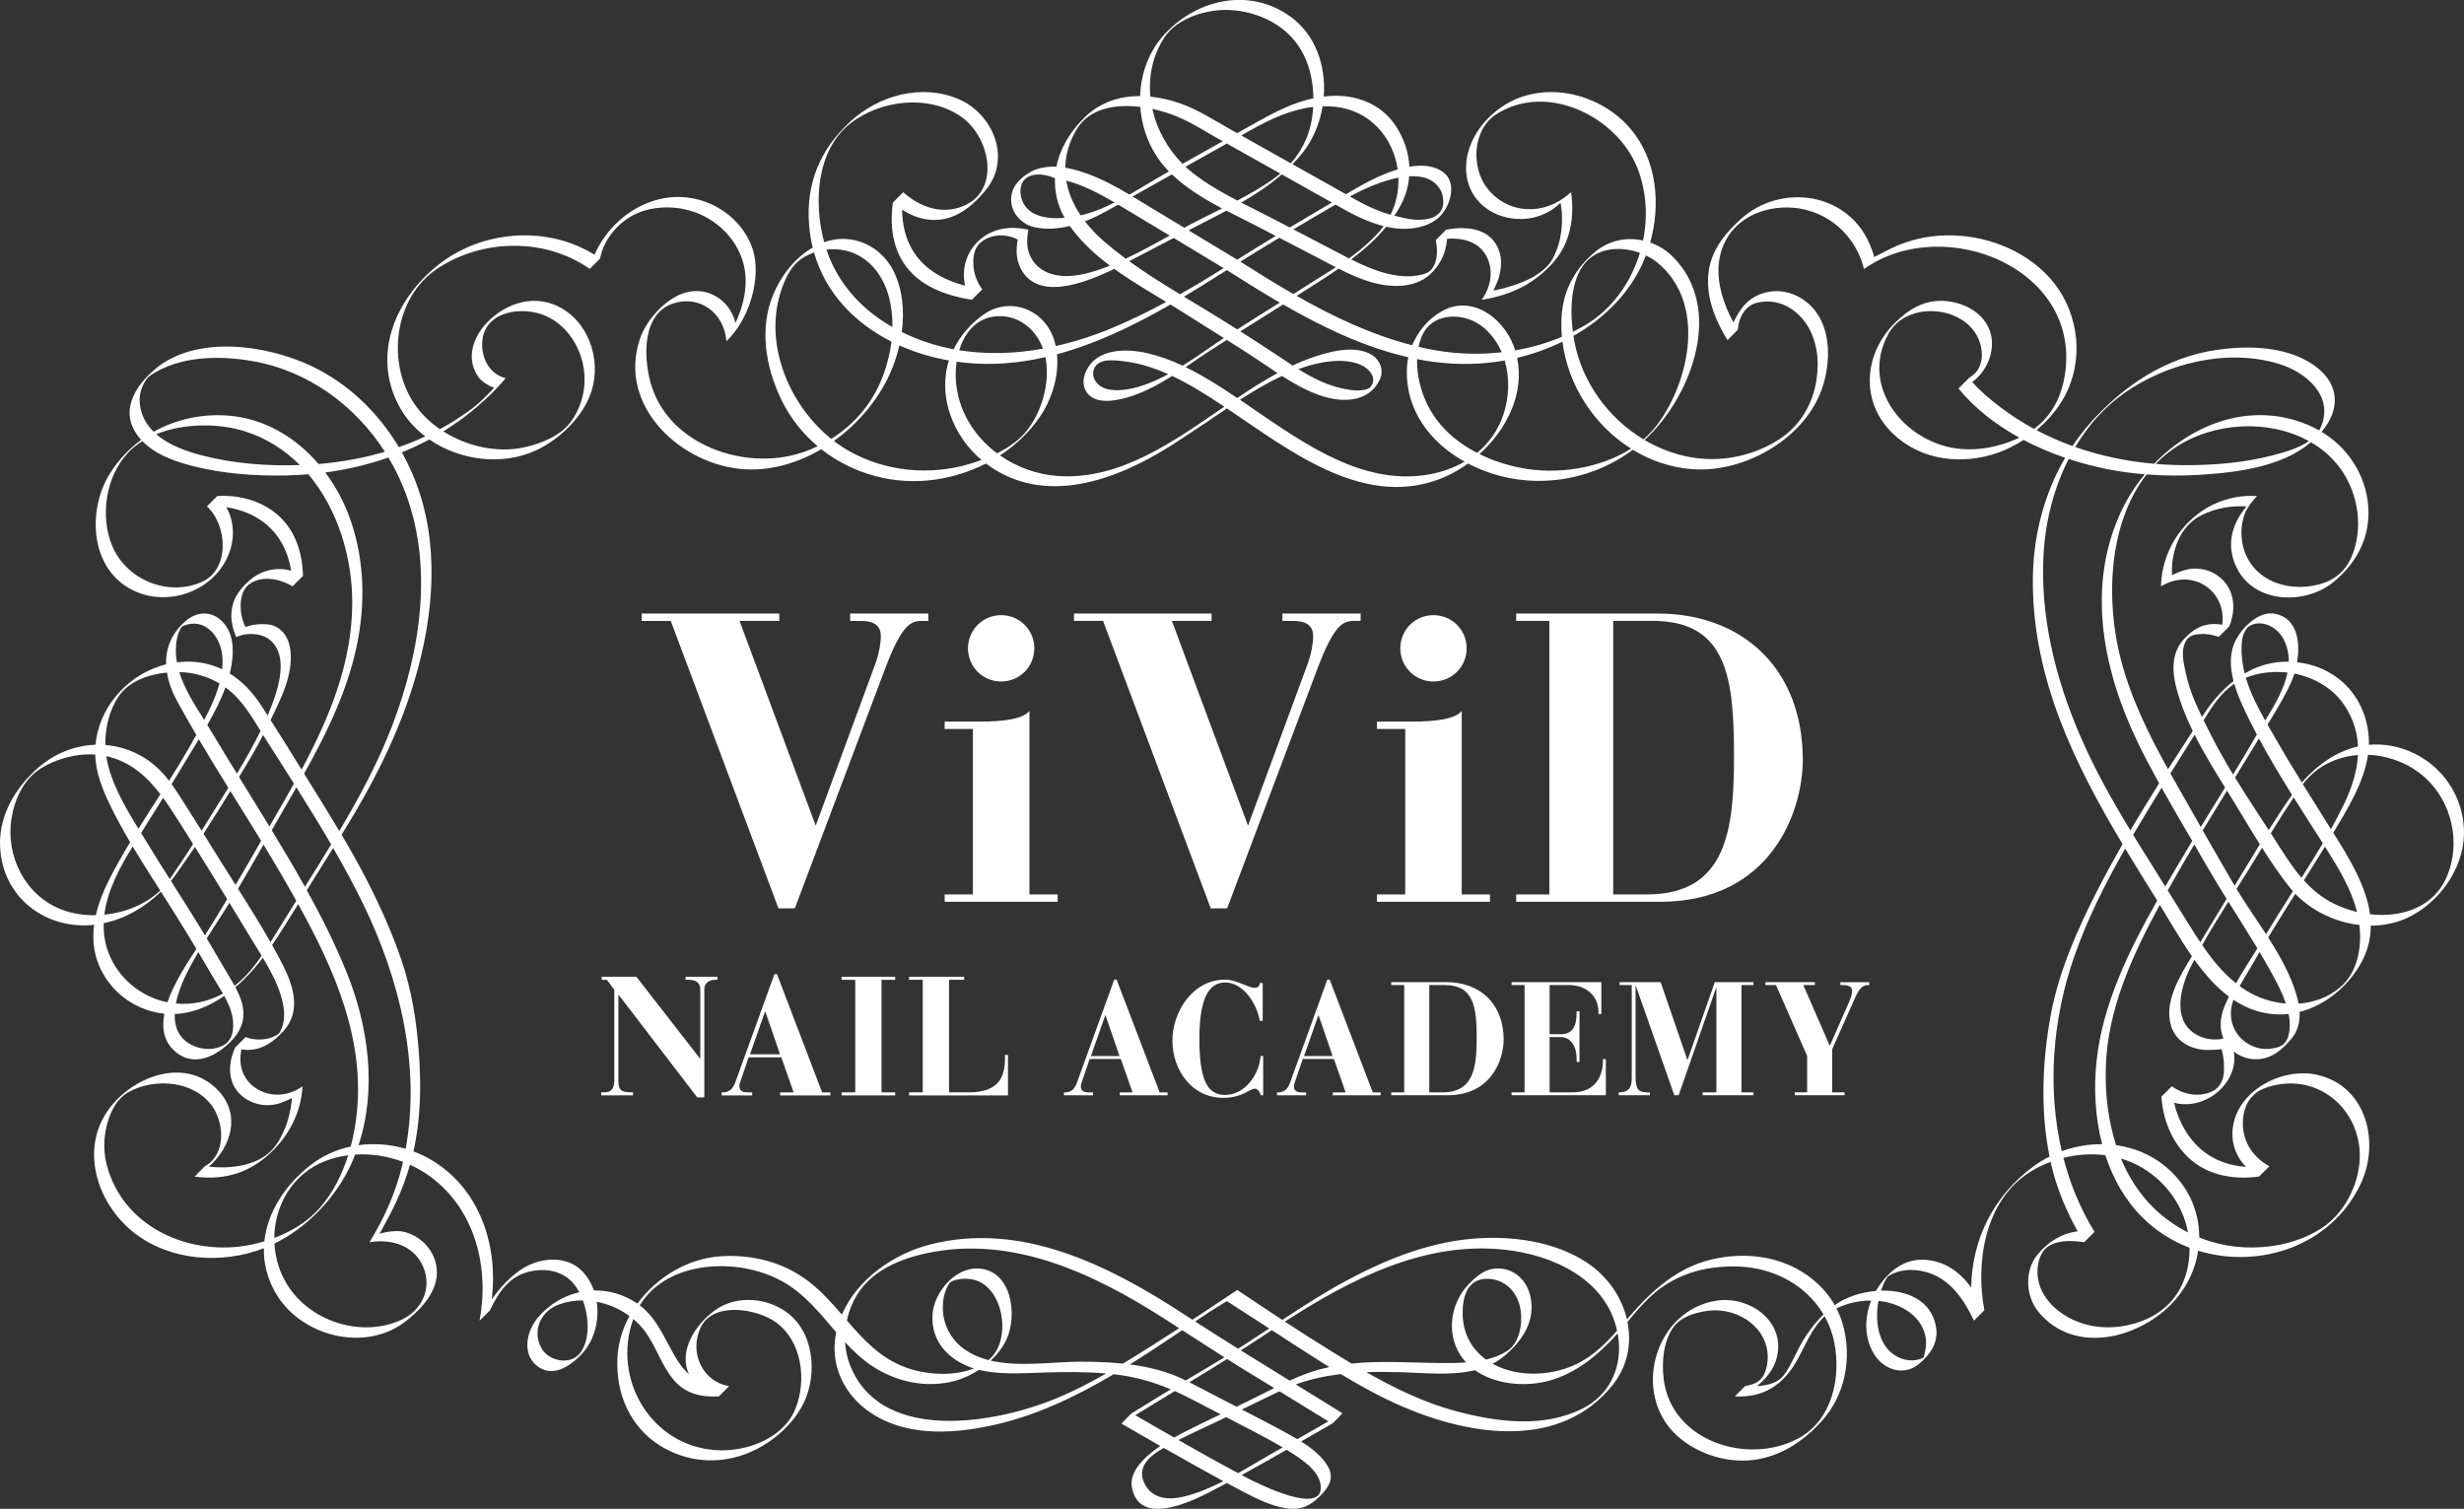
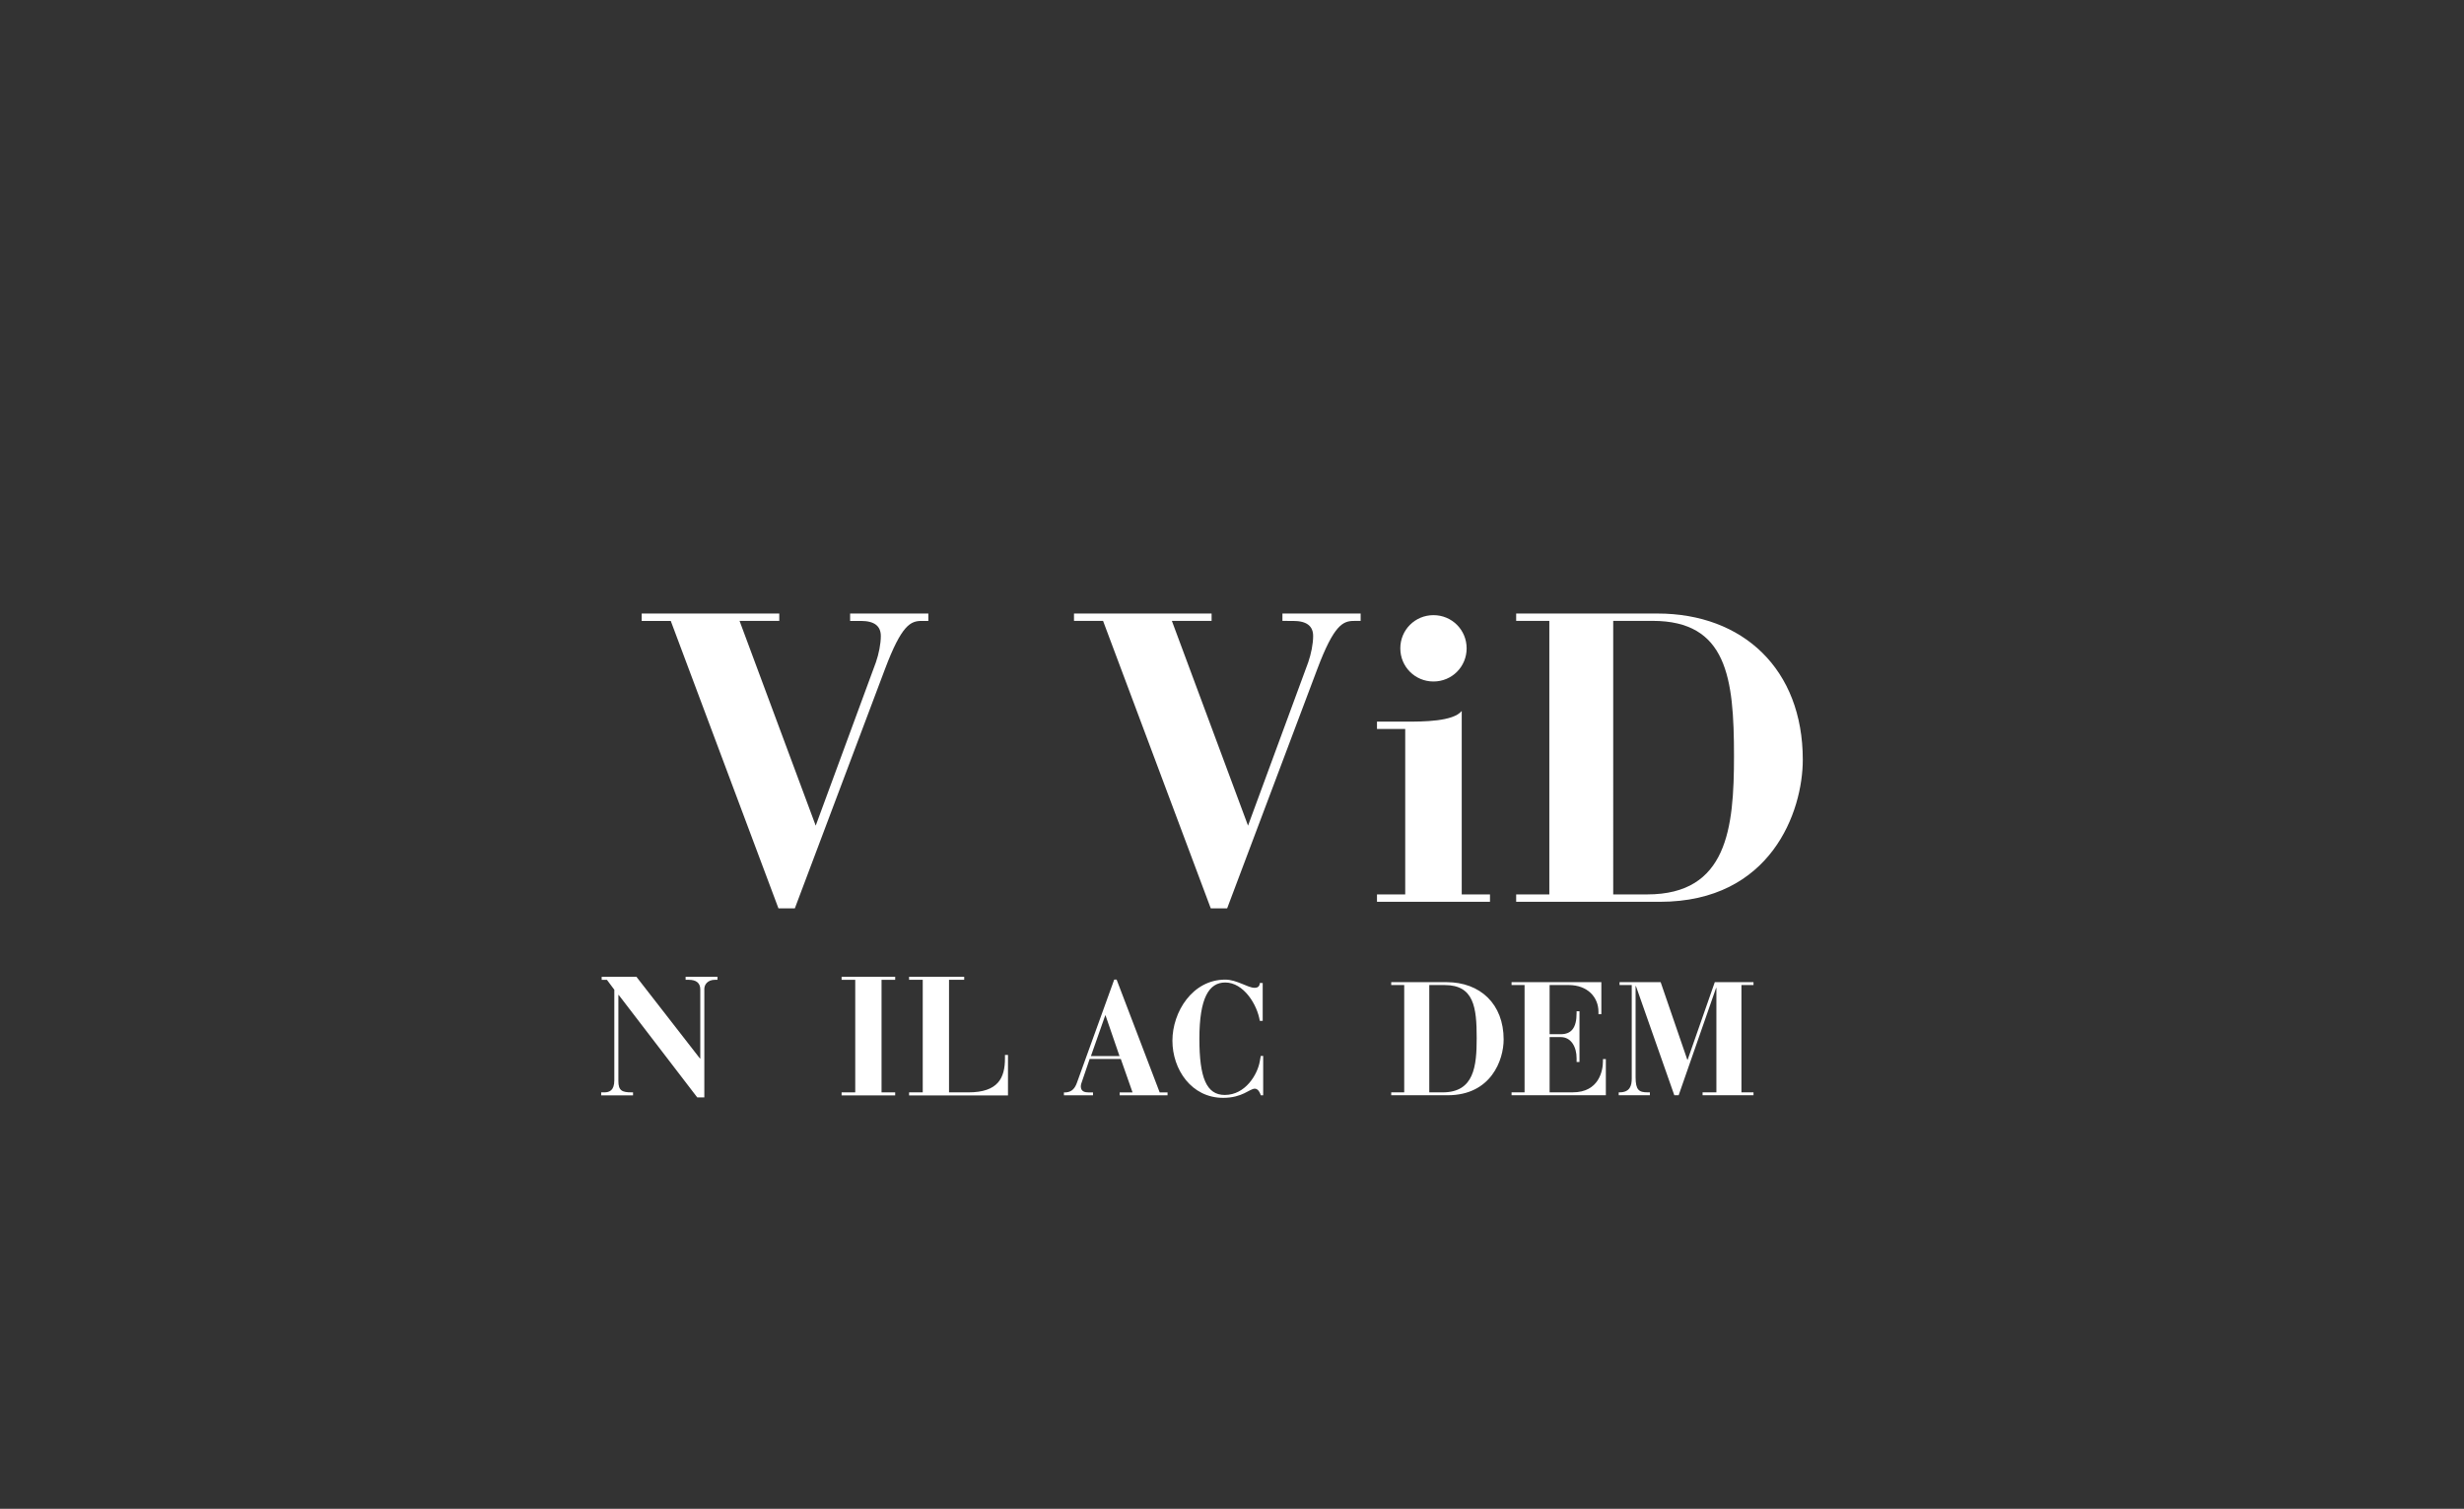
<svg xmlns="http://www.w3.org/2000/svg" version="1.1" id="contents" x="0px" y="0px" width="150px" height="91.85px" viewBox="0 0 150 91.85" style="enable-background:new 0 0 150 91.85;" xml:space="preserve">
  <rect x="0" y="0" width="150" height="91.85" fill="#333333" stroke="none" />
  <style type="text/css">
	.st0{fill:#FFFFFF;}
</style>
  <g>
    <g>
      <path class="st0" d="M39.065,37.348h8.375v0.449h-2.418l4.636,12.464l3.665-9.946c0.174-0.499,0.299-1.122,0.299-1.595    c0-0.598-0.374-0.922-1.221-0.922h-0.648v-0.449h4.761v0.449h-0.399c-0.674,0-1.222,0.224-2.244,2.941l-5.484,14.557H47.39    l-6.556-17.498h-1.77V37.348z" />
-       <path class="st0" d="M57.508,54.448h1.719V44.377h-1.719v-0.448h1.769c1.023,0,2.867,0,3.391-0.649v11.168h1.719v0.448h-6.879    V54.448z M60.947,37.447c1.121,0,2.019,0.898,2.019,2.02c0,1.121-0.898,2.019-2.019,2.019c-1.122,0-2.019-0.898-2.019-2.019    C58.928,38.345,59.825,37.447,60.947,37.447" />
      <path class="st0" d="M65.383,37.348h8.375v0.449H71.34l4.636,12.464l3.665-9.946c0.174-0.499,0.299-1.122,0.299-1.595    c0-0.598-0.374-0.922-1.221-0.922H78.07v-0.449h4.761v0.449h-0.399c-0.673,0-1.222,0.224-2.244,2.941l-5.484,14.557h-0.997    l-6.556-17.498h-1.77V37.348z" />
      <path class="st0" d="M83.826,54.448h1.719V44.377h-1.719v-0.448h1.77c1.022,0,2.866,0,3.389-0.649v11.168h1.72v0.448h-6.879    V54.448z M87.265,37.447c1.122,0,2.019,0.898,2.019,2.02c0,1.121-0.897,2.019-2.019,2.019c-1.122,0-2.019-0.898-2.019-2.019    C85.246,38.345,86.143,37.447,87.265,37.447" />
      <path class="st0" d="M92.299,54.447h2.019V37.796h-2.019v-0.448h8.6c5.21,0,8.849,3.39,8.849,8.899c0,3.14-1.92,8.65-8.7,8.65    h-8.749V54.447z M98.206,54.447h2.069c4.886,0,5.285-4.038,5.285-8.425c0-4.761-0.424-8.227-4.96-8.227h-2.393V54.447z" />
-       <path class="st0" d="M64.769,66.498h0.127c0.371-0.03,0.547-0.264,0.664-0.587l2.269-6.277h0.147l2.621,6.865h0.479v0.176h-2.914    v-0.176h0.783l-0.714-2.034h-1.897l-0.469,1.379c-0.029,0.078-0.069,0.186-0.069,0.293c0,0.323,0.274,0.362,0.469,0.362h0.273    v0.176h-1.77V66.498z M68.152,64.287l-0.85-2.474h-0.02l-0.87,2.474H68.152z" />
+       <path class="st0" d="M64.769,66.498h0.127c0.371-0.03,0.547-0.264,0.664-0.587l2.269-6.277h0.147l2.621,6.865h0.479v0.176h-2.914    v-0.176h0.783l-0.714-2.034h-1.897l-0.469,1.379c-0.029,0.078-0.069,0.186-0.069,0.293c0,0.323,0.274,0.362,0.469,0.362h0.273    v0.176h-1.77V66.498z M68.152,64.287l-0.85-2.474h-0.02l-0.87,2.474H68.152" />
      <path class="st0" d="M76.868,62.146h-0.176c-0.157-0.998-0.988-2.337-2.103-2.337c-0.988,0-1.574,0.929-1.574,3.423    c0,2.376,0.43,3.423,1.545,3.423c1.261,0,1.995-1.252,2.132-2.044l0.059-0.332h0.147v2.395h-0.147    c-0.039-0.147-0.157-0.401-0.362-0.401c-0.313,0-0.752,0.558-1.926,0.558c-1.936,0-3.09-1.731-3.09-3.481    c0-1.741,1.213-3.716,3.217-3.716c0.705,0,1.369,0.498,1.78,0.498c0.206,0,0.313-0.088,0.323-0.293h0.176V62.146z" />
-       <path class="st0" d="M77.742,66.498h0.126c0.372-0.03,0.548-0.264,0.665-0.587l2.269-6.277h0.147l2.621,6.865h0.479v0.176h-2.914    v-0.176h0.783l-0.714-2.034h-1.897l-0.469,1.379c-0.03,0.078-0.069,0.186-0.069,0.293c0,0.323,0.274,0.362,0.469,0.362h0.273    v0.176h-1.77V66.498z M81.125,64.287l-0.85-2.474h-0.02l-0.87,2.474H81.125z" />
      <path class="st0" d="M84.693,66.497h0.791v-6.532h-0.791v-0.176h3.373c2.043,0,3.471,1.33,3.471,3.491    c0,1.231-0.753,3.393-3.412,3.393h-3.432V66.497z M87.01,66.497h0.812c1.917,0,2.074-1.585,2.074-3.305    c0-1.868-0.166-3.227-1.946-3.227H87.01V66.497z" />
      <path class="st0" d="M92.019,66.497h0.792v-6.532h-0.792v-0.176h5.466v1.946h-0.176v-0.138c0-0.889-0.655-1.633-1.819-1.633    h-1.155v2.993h0.675c0.635,0,0.968-0.362,0.968-1.291v-0.108h0.176v3.09h-0.176v-0.226c0-0.694-0.333-1.29-0.968-1.29h-0.675    v3.363h1.409c1.603,0,1.838-1.33,1.838-1.887v-0.137h0.177v2.2h-5.74V66.497z" />
      <path class="st0" d="M98.542,66.497h0.04c0.655,0,0.753-0.421,0.753-0.841v-5.691h-0.743v-0.176h2.503l1.623,4.722h0.02    l1.652-4.722h2.357v0.176h-0.734v6.532h0.734v0.176h-3.1v-0.176h0.841v-6.356h-0.019l-2.278,6.531h-0.265l-2.337-6.649h-0.02    v5.544c0,0.792,0.206,0.929,0.733,0.929h0.137v0.176h-1.897V66.497z" />
-       <path class="st0" d="M109.26,66.497h0.752v-2.22l-1.897-4.312h-0.644v-0.176h3.012v0.176h-0.705l1.614,3.697l1.163-2.64    c0.118-0.283,0.196-0.508,0.196-0.675c0-0.254-0.147-0.381-0.587-0.381h-0.127v-0.176h1.76v0.176h-0.068    c-0.332,0-0.557,0.185-0.861,0.919l-1.329,2.982v2.63h0.752v0.176h-3.031V66.497z" />
      <path class="st0" d="M36.598,66.497h0.072h0.113c0.317,0,0.615-0.112,0.615-0.738V60.25l-0.451-0.604h-0.318V59.46h2.113    l3.868,4.975h0.021V60.23c0-0.39-0.246-0.584-0.698-0.584h-0.195V59.46h1.939v0.185h-0.143c-0.462,0-0.657,0.297-0.657,0.553    v6.606h-0.431l-4.781-6.237h-0.02v5.242c0,0.585,0.225,0.687,0.8,0.687h0.092v0.185h-1.939V66.497z" />
-       <path class="st0" d="M43.934,66.497h0.133c0.39-0.03,0.575-0.276,0.698-0.615l2.38-6.585h0.154l2.749,7.201h0.502v0.185h-3.057    v-0.185h0.82l-0.748-2.133h-1.991l-0.492,1.446c-0.031,0.082-0.072,0.195-0.072,0.307c0,0.339,0.287,0.38,0.492,0.38h0.288v0.185    h-1.857V66.497z M47.484,64.179l-0.892-2.596h-0.021l-0.912,2.596H47.484z" />
      <polygon class="st0" points="51.234,66.497 52.064,66.497 52.064,59.646 51.234,59.646 51.234,59.46 54.496,59.46 54.496,59.646     53.665,59.646 53.665,66.497 54.496,66.497 54.496,66.682 51.234,66.682   " />
      <path class="st0" d="M55.342,66.497h0.831v-6.852h-0.831V59.46h3.355v0.185h-0.924v6.852h1.18c1.816,0,2.226-0.882,2.226-2.072    V64.22h0.184v2.462h-6.021V66.497z" />
-       <path class="st0" d="M14.397,38.792c0.21-0.132,0.523-0.175,0.646-0.186c0.521-0.047,1.078,0.05,1.471,0.42    c1.028,0.969,0.443,2.838,0.015,3.953c-0.075,0.194-0.154,0.385-0.236,0.575c-0.133-0.206-0.264-0.413-0.397-0.618    c-0.519-0.799-1.155-1.47-1.91-1.939c0.04-0.163,0.077-0.327,0.104-0.491c0.159-0.944,0.136-2.006-0.602-2.716    c-0.653-0.629-1.529-0.554-2.182,0.01c-0.875,0.755-1.224,1.672-1.192,2.639c-2.131,0.534-3.891,2.318-4.257,4.546    c-0.02,0.118-0.033,0.235-0.044,0.351c-1.274,0.044-2.544,0.542-3.572,1.473c-1.592,1.441-2.581,3.384-2.132,5.576    c0.543,2.653,3.022,4.205,5.62,3.914c-0.083,0.637-0.063,1.281,0.111,1.918c0.364,1.335,1.336,2.463,2.583,3.048    c0.534,0.251,1.063,0.393,1.583,0.443c-0.156,0.804-0.062,1.561,0.495,2.144c1.192,1.248,2.721,0.456,3.667-0.578    c0.614-0.67,0.803-1.453,0.525-2.34c-0.091-0.288-0.219-0.564-0.362-0.835c0.182-0.155,0.358-0.318,0.529-0.487    c0.416-0.412,0.791-0.851,1.142-1.308c0.445,0.743,0.857,1.509,1.105,2.324c0.121,0.4,0.204,0.817,0.187,1.237    c-0.005,0.136-0.022,0.279-0.051,0.413c-0.042,0.196-0.111,0.383-0.207,0.561c-0.022,0.03-0.04,0.054-0.056,0.078    c-0.217,0.172-0.555,0.274-0.517,0.262c-0.193,0.059-0.4,0.091-0.601,0.099c-0.311,0.012-0.62-0.033-0.912-0.144l-0.632,0.632    h-0.001c0,0,0,0.001,0.001,0.001c-0.499,1.079-0.47,2.347,0.586,3.082c0.442,0.307,0.982,0.457,1.519,0.425    c0.312-0.018,0.616-0.095,0.9-0.227c0,0,0.334-0.133,0.452-0.205c-0.019,0.236-0.066,0.755-0.307,1.529    c-0.179,0.514-0.427,1.048-0.773,1.475c-0.915,1.132-2.607,1.315-3.979,1.176c1.342-1.19,1.976-3.155,0.569-4.638    c-2.056-2.166-5.437-0.791-6.831,1.389c-1.566,2.448-0.422,5.623,1.737,7.293c2.193,1.696,5.327,1.908,7.873,0.918    c-0.019,0.87,0.182,1.763,0.665,2.639c1.473,2.67,5.38,3.741,7.887,1.872c0.804-0.6,1.664-1.471,1.912-2.468    c0.347-1.394-0.635-2.773-2.011-3.055c-0.354-0.073-0.978-0.01-1.412,0.137c0,0,0.364-0.68,0.619-1.147    c0.136-0.256,0.265-0.515,0.388-0.778c0.343-0.736,0.626-1.499,0.847-2.279c0.463,0.209,0.902,0.464,1.302,0.765    c2.692,2.034,3.534,5.524,2.935,8.723l0.625-0.616c0.569-1.202,1.244-2.19,2.651-2.418c0.919-0.149,1.858,0.063,2.465,0.804    c0.119,0.144,0.227,0.315,0.325,0.502c-0.942,0.214-1.824,0.735-2.509,1.534c-0.671,0.783-1.004,2.161-0.092,2.922    c0.961,0.802,2.063,0.041,2.75-0.69c0.768-0.818,1.091-2.048,0.916-3.185c0.718,0.136,1.407,0.435,1.993,0.867    c-0.422,0.777-0.685,1.634-0.732,2.524c-0.115,2.165,0.751,4.239,2.635,5.39c1.439,0.878,3.106,1.1,4.72,0.633    c1.523-0.44,2.961-1.52,3.787-2.885c1.03-1.701,0.952-4.374-0.63-5.725c-1.248-1.067-3.243-1.261-4.589-0.277    c-1.179,0.861-2.227,2.466-1.568,3.879c-0.225-0.194-0.431-0.431-0.621-0.716c-0.796-1.196-1.198-2.585-2.375-3.473    c1.681-2.769,5.991-2.938,8.651-1.475c1.38,0.759,2.317,1.964,3.309,3.112c-0.042,0.213-0.074,0.43-0.091,0.651    c-0.12,1.622,0.669,3.136,1.966,4.093c2.162,1.598,5.016,1.474,7.516,0.947c2.669-0.563,5.141-1.74,7.501-3.135    c0.008,0.002,0.016,0.002,0.024,0.003c1.243,0.139,2.359,0.453,3.453,0.917c-0.359,0.214-0.717,0.431-1.072,0.65    c-0.438,0.27-0.877,0.541-1.315,0.813c-0.07,0.043-0.616,0.625-0.616,0.625c0.786,0.457,1.574,0.91,2.364,1.359    c-0.975,0.662-1.927,1.575-1.723,2.563c0.481,2.328,3.554,0.851,4.801,0.207c0.324-0.168,0.645-0.341,0.968-0.514    c0.327,0.176,0.654,0.351,0.983,0.521c0.85,0.439,1.751,0.902,2.713,1.025c0.864,0.112,1.424-0.188,2.008-0.781    c0.531-0.538,0.869-1.101,0.425-1.826c-0.368-0.6-0.967-1.069-1.604-1.468c0.16-0.091,0.319-0.183,0.479-0.274    c0.475-0.272,0.949-0.545,1.423-0.82c0.071-0.041,0.619-0.624,0.616-0.625c-0.946-0.589-1.895-1.173-2.842-1.757    c0.888-0.321,1.807-0.515,2.74-0.627c1.23,0.743,2.49,1.436,3.803,1.999c4.149,1.777,9.575,2.603,12.732-1.315    c0.936-1.162,1.18-2.55,0.915-3.861c0.73-0.869,1.452-1.736,2.453-2.34c0.835-0.504,1.755-0.822,2.72-0.952    c1.464-0.199,2.932-0.073,4.274,0.576c1.051,0.508,1.918,1.291,2.493,2.264c-0.641,0.616-1.153,1.356-1.558,2.15    c-0.278,0.545-0.66,1.396-1.022,1.72c-0.384,0.345-0.942,0.461-1.48,0.49c0.538-0.419,0.98-0.988,1.16-1.551    c0.736-2.295-1.551-3.988-3.653-3.644c-3.742,0.612-5.159,5.656-2.378,8.204c1.287,1.178,3.242,1.761,4.962,1.441    c1.559-0.29,2.824-1.175,3.87-2.333c1.422-1.575,1.852-3.868,1.264-5.896c-0.096-0.334-0.224-0.651-0.38-0.951    c0.653-0.314,1.386-0.479,2.115-0.477c-0.409,1.034-0.436,2.209,0.143,3.207c0.573,0.988,1.814,1.434,2.751,0.661    c0.697-0.575,1.208-1.295,1.054-2.245c-0.269-1.65-1.796-2.268-3.348-2.227c0.016-0.049,0.034-0.098,0.051-0.145    c0.089-0.236,0.202-0.516,0.367-0.719c0.019-0.012,0.044-0.027,0.074-0.046c0.155-0.098,0.324-0.172,0.499-0.227    c0.621-0.196,1.323-0.142,1.936,0.062c1.341,0.447,2.154,1.685,2.729,2.902l0.632-0.632c-0.543-2.903,0.019-6.583,2.659-8.339    c0.424-0.282,0.887-0.514,1.374-0.697c0.019,0.085,0.036,0.172,0.057,0.257c0.339,1.399,0.889,2.72,1.589,3.97    c-0.904,0.118-1.744,0.581-2.441,1.419c-0.779,0.936-0.778,2.514,0.104,3.547c2.153,2.524,5.924,1.585,7.979-0.469    c0.948-0.947,1.516-2.113,1.695-3.313c3.698,1.136,8.064-0.258,9.878-4.034c1.216-2.531,0.392-6-2.645-6.675    c-2.183-0.486-5.046,1.049-5.146,3.493c-0.034,0.821,0.283,1.561,0.827,2.117c-1.173-0.089-2.277-0.518-3.118-1.44    c-0.63-0.691-1.048-1.556-1.258-2.466c1.468,0.4,3.187-0.58,3.594-2.124c0.075-0.285,0.088-0.584,0.051-0.875    c-0.004-0.031-0.01-0.073-0.018-0.121c0.556,0.432,1.251,0.583,1.939,0.39c0.63-0.177,1.122-0.644,1.541-1.128    c0.426-0.494,0.558-1.072,0.527-1.671c1.622-0.415,3.047-1.639,3.813-3.109c0.371-0.713,0.524-1.431,0.522-2.145    c0.782-0.001,1.555-0.155,2.261-0.491c1.895-0.902,3.364-2.945,3.411-5.056c0.057-2.581-1.735-4.81-4.246-5.362    c-0.532-0.116-1.047-0.145-1.541-0.102c0.004-0.168,0.002-0.337-0.012-0.506c-0.195-2.48-1.963-4.246-4.361-4.517    c0.21-1.234,0.016-2.667-1.313-2.947c-1.023-0.217-2.093,0.87-2.481,1.733c-0.328,0.731-0.277,1.566-0.072,2.36    c-0.686,0.536-1.28,1.212-1.768,1.952c-0.051,0.077-0.102,0.154-0.153,0.232c-0.405-0.835-0.772-1.688-0.967-2.597    c-0.147-0.688-0.377-1.464,0.045-2.126c0.268-0.265,0.433-0.295,0.848-0.324c0.414-0.031,0.742,0.064,1.099,0.17l0.633-0.632    c0.465-1.11,0.313-2.404-0.742-3.121c-0.462-0.314-1.032-0.45-1.587-0.39c-0.565,0.077-1.156,0.393-1.156,0.393    s-0.014-0.406,0.017-0.769c0.16-1.222,0.659-2.323,1.79-2.89c0.843-0.422,1.796-0.588,2.733-0.531    c-0.91,1.073-1.29,2.412-0.56,3.815c1.091,2.097,4.12,2.185,5.825,0.81c1.448-1.167,2.297-2.783,2.14-4.675    c-0.156-1.876-1.245-3.536-2.838-4.491c0.553-0.651,0.904-1.43,0.777-2.269c-0.148-0.977-0.988-1.713-1.824-2.136    c-1.595-0.806-3.569-0.833-5.301-0.587c-3.112,0.443-5.726,2.178-7.772,4.501c-0.381,0.432-0.726,0.887-1.043,1.358    c-0.75-0.272-1.482-0.593-2.188-0.966c0.811-0.683,1.49-1.527,1.903-2.453c1.005-2.256,0.55-4.98-1.091-6.807    c-1.583-1.762-4.022-2.658-6.364-2.597c-1.185,0.03-2.363,0.31-3.419,0.852c-0.4,0.201-0.912,0.464-0.912,0.464    s-0.069-0.314-0.291-0.82c-0.235-0.538-0.564-1.034-0.98-1.449c-1.825-1.822-4.837-1.784-6.746-0.129    c-0.966,0.838-1.827,1.862-2.043,3.159c-0.252,1.521,0.345,3.023,1.126,4.299l0.632-0.632c0.073-0.853,0.494-1.458,1.12-1.63    c0.65-0.177,1.344-0.09,1.932,0.236c1.257,0.697,1.818,2.133,1.809,3.515c-0.012,1.926-0.85,3.66-2.521,4.664    c-1.56,0.937-3.443,1.293-5.236,0.97c-0.988-0.178-1.927-0.539-2.781-1.044c0.084-0.076,0.166-0.154,0.247-0.234    c2.681-2.647,4.555-7.806,1.494-10.901c-0.403-0.408-0.885-0.707-1.398-0.889c0.651-2.324,0.406-5.007-1.173-6.89    c-1.649-1.966-4.578-2.859-6.992-1.843c-1.709,0.721-3.184,2.536-3.035,4.45c0.207,2.663,3.435,3.646,5.4,2.161    c0.224-0.19,0.343-0.289,0.343-0.289c0.049,0.286,0.076,0.574,0.076,0.574c0.016,0.25,0.018,0.501,0.004,0.75    c-0.03,0.551-0.136,1.102-0.346,1.613c-0.256,0.627-0.464,0.937-1.125,1.399c-0.356,0.25-0.877,0.483-1.311,0.631    c-0.672,0.229-1.016,0.296-1.39,0.375c0.158-0.335,0.226-0.503,0.226-0.503c0.107-0.227,0.169-0.512,0.209-0.759    c0.074-0.455,0.032-0.937-0.164-1.359c-0.565-1.217-1.981-1.312-3.144-1.088l-0.632,0.632c0.089,0.435,0.111,0.885-0.013,1.317    c-0.091,0.28-0.236,0.485-0.355,0.572c-0.208,0.151-0.35,0.182-0.563,0.23c-1.404,0.317-2.968-0.31-4.216-0.942    c0.785-0.595,1.521-1.249,2.131-1.99c1.053,0.249,2.303,0.153,3.101-0.478c0.776-0.614,1.252-2.139,0.412-2.808    c-0.578-0.46-1.342-0.491-2.104-0.37c-0.041-0.838-0.312-1.669-0.789-2.42c-0.792-1.248-2.128-1.866-3.581-1.893    c-0.287-0.006-0.566,0.01-0.841,0.042c0.142-1.871-0.502-3.79-2.073-4.896c-2.469-1.74-5.602-1.035-7.573,1.054    c-0.989,1.049-1.49,2.421-1.534,3.815c-1.208-0.003-2.379,0.351-3.323,1.246c-0.915,0.867-1.548,1.929-1.773,3.051    c-0.361-0.024-1.046,0.044-1.478,0.271c-0.499,0.264-1.003,0.661-1.19,1.203c-0.362,1.052,0.401,2.014,1.346,2.214    c0.707,0.15,1.434,0.096,2.14-0.076c0.648,0.927,1.499,1.712,2.436,2.412c-0.116,0.047-0.234,0.093-0.351,0.138    c-1.187,0.448-2.882,0.866-3.976-0.037c-0.367-0.303-0.595-0.727-0.679-1.192c-0.051-0.344-0.04-0.543,0.039-1.094    c-0.196-0.049-0.543-0.098-0.772-0.105c-2.022-0.11-3.494,1.572-3.077,3.513c-1.244-0.332-2.413-0.938-3.131-2.057    c-0.497-0.775-0.691-1.671-0.7-2.574c0.963,0.631,2.101,0.856,3.227,0.355c0.748-0.332,1.408-0.971,1.913-1.608    c1.515-1.909,0.374-4.598-1.718-5.482c-2.261-0.955-4.865-0.212-6.606,1.403c-1.826,1.694-2.681,3.768-2.478,6.278    c0.038,0.475,0.113,0.931,0.22,1.367c-1.135,0.646-1.936,1.752-2.39,2.823c-0.877,2.066-0.481,4.427,0.462,6.4    c0.539,1.128,1.308,2.094,2.229,2.867c-0.339,0.16-0.69,0.302-1.054,0.417c-3.358,1.065-7.86-0.444-9.036-4.016    c-0.519-1.577-0.683-4.442,1.292-5.092c1.61-0.531,3.114,0.577,3.242,2.293c1.409-1.312,2.145-3.884,1.608-5.571    c-0.539-1.691-2.117-2.895-3.844-3.152c-2.455-0.365-4.837,1.245-5.794,3.464c-2.871-1.782-6.769-1.506-9.439,0.561    c-2.618,2.028-4.142,5.432-2.485,8.6c0.394,0.753,0.955,1.39,1.62,1.899c-0.525,0.244-1.061,0.463-1.607,0.654    c-1.266-2.128-3.107-3.9-5.371-4.962c-2.712-1.27-6.969-1.885-9.456,0.203C8.17,23.544,7.24,25.096,8.459,26.62    c0.043,0.054,0.089,0.107,0.136,0.158c-0.746,0.547-1.398,1.233-1.907,2.052c-1.366,2.198-1.228,5.691,1.276,7.037    c2.265,1.218,5.3,0.063,6.064-2.426c0.263-0.858,0.188-1.805-0.25-2.566c0.782,0.114,1.54,0.394,2.186,0.855    c1.03,0.736,1.566,1.824,1.762,3.014c-0.853-0.25-1.831-0.045-2.553,0.604c-0.686,0.615-1.101,1.236-1.091,2.208    C14.084,37.824,14.186,38.398,14.397,38.792 M135.43,61.234c-0.274,0.655-0.337,1.364-0.078,1.971    c-0.088,0.029-0.171,0.056-0.217,0.061c-0.39,0.042-0.807-0.008-1.17-0.16c-1.77-0.739-1.298-2.834-0.638-4.184    c0.083-0.169,0.17-0.335,0.257-0.502c0.617,0.859,1.305,1.652,2.106,2.249C135.597,60.856,135.51,61.044,135.43,61.234     M127.971,69.651c-0.833-0.007-1.67,0.14-2.458,0.427c-0.91-3.897-0.543-8.139,0.768-11.873c0.807-2.299,1.895-4.452,3.092-6.549    c0.639,1.064,1.297,2.117,1.951,3.166c-1.712,3.021-3.299,6.254-3.683,9.679C127.452,66.176,127.533,67.97,127.971,69.651     M130.314,51.559c-0.153-0.246-0.306-0.492-0.457-0.738c0.565-0.961,1.148-1.914,1.734-2.865c0.607,1.087,1.238,2.163,1.866,3.236    c-0.32,0.528-0.639,1.058-0.952,1.591c-0.228,0.391-0.459,0.786-0.69,1.183C131.315,53.164,130.814,52.361,130.314,51.559     M135.455,47.942c-0.492,0.8-0.988,1.598-1.479,2.399c-0.481-0.845-0.961-1.69-1.441-2.535c-0.137-0.24-0.272-0.48-0.407-0.721    c0.487-0.789,0.978-1.576,1.471-2.36C134.155,45.832,134.811,46.902,135.455,47.942 M136.718,41.255    c0.793-0.313,1.677-0.413,2.539-0.312c-0.21,1.019-0.813,2.024-1.359,2.921C137.43,43.03,136.983,42.158,136.718,41.255     M135.815,48.522c0.583,0.942,1.155,1.919,1.756,2.875c-0.517,0.839-1.023,1.684-1.534,2.522    c-0.006-0.008-0.011-0.017-0.016-0.026c-0.65-1.11-1.29-2.226-1.926-3.345c0.488-0.809,0.982-1.615,1.477-2.42    C135.653,48.26,135.735,48.391,135.815,48.522 M136.06,47.335c0.439-0.714,0.878-1.428,1.312-2.144    c0.047-0.078,0.096-0.157,0.144-0.235c0.626,1.167,1.31,2.306,2.016,3.432c-0.016,0.023-0.033,0.045-0.049,0.068    c-0.475,0.677-0.929,1.371-1.372,2.074C137.427,49.475,136.724,48.416,136.06,47.335 M129.691,50.549    c-1.13-1.856-2.191-3.751-3.054-5.749c-1.526-3.53-2.484-7.412-2.22-11.278c0.129-1.897,0.632-3.847,1.516-5.582    c0.799,0.263,1.605,0.472,2.394,0.627c0.74,0.145,1.489,0.244,2.24,0.306c-0.604,0.732-1.115,1.544-1.504,2.404    c-2.075,4.589-0.993,9.692,1.141,14.05c0.389,0.794,0.806,1.578,1.236,2.355C130.843,48.629,130.258,49.584,129.691,50.549     M132.496,53.268c0.355-0.625,0.718-1.246,1.085-1.863c0.261,0.446,0.521,0.892,0.777,1.339c0.382,0.665,0.784,1.321,1.19,1.974    c-0.538,0.878-1.072,1.758-1.601,2.642c-0.256-0.383-0.501-0.774-0.743-1.164c-0.412-0.663-0.826-1.325-1.239-1.988    C132.142,53.892,132.319,53.578,132.496,53.268 M134.062,57.529c0.502-0.893,1.046-1.769,1.595-2.638    c0.591,0.946,1.192,1.887,1.765,2.84c-0.431,0.697-0.892,1.403-1.303,2.126C135.303,59.206,134.651,58.392,134.062,57.529     M136.966,58.965c0.196-0.337,0.393-0.674,0.59-1.01c0.302,0.508,0.597,1.02,0.877,1.54c0.251,0.468,0.53,1.02,0.722,1.594    c-0.861-0.069-1.71-0.346-2.427-0.798c-0.133-0.084-0.261-0.174-0.387-0.266C136.541,59.662,136.766,59.31,136.966,58.965     M136.152,54.111c0.26-0.411,0.519-0.821,0.773-1.231c0.26-0.423,0.519-0.849,0.778-1.275c0.531,0.838,1.086,1.658,1.694,2.422    c0.061,0.076,0.123,0.15,0.188,0.223c-0.041,0.064-0.082,0.129-0.123,0.193c-0.513,0.803-1.014,1.613-1.51,2.426    C137.345,55.937,136.704,55.026,136.152,54.111 M138.303,50.824c-0.021-0.032-0.043-0.064-0.064-0.097    c0.451-0.736,0.91-1.468,1.39-2.183c0.588,0.936,1.188,1.864,1.775,2.791c-0.418,0.706-0.855,1.403-1.296,2.096    C139.429,52.641,138.883,51.726,138.303,50.824 M141.534,51.539c0.049,0.077,0.098,0.154,0.147,0.231    c0.713,1.131,1.408,2.296,1.769,3.594c0.014,0.05,0.026,0.102,0.039,0.153c-0.497-0.119-0.978-0.291-1.417-0.511    c-0.727-0.362-1.311-0.852-1.819-1.414C140.685,52.911,141.115,52.228,141.534,51.539 M141.67,50.108    c-0.494-0.79-0.99-1.579-1.48-2.371c0.832-1.102,2.064-1.675,3.355-1.775c-0.055,1.008-0.383,2.018-0.853,2.994    c-0.247,0.514-0.514,1.019-0.792,1.518C141.822,50.351,141.745,50.228,141.67,50.108 M142.752,42.981    c0.519,0.801,0.76,1.627,0.796,2.459c-1.326,0.302-2.487,1.127-3.421,2.194c-0.538-0.871-1.069-1.747-1.577-2.637    c-0.166-0.29-0.339-0.586-0.511-0.887c0.522-0.842,1.04-1.695,1.442-2.584c0.07-0.155,0.135-0.33,0.194-0.519    C140.914,41.25,142.061,41.915,142.752,42.981 M136.836,38.175c0.75-0.543,1.754-0.039,2.147,0.676    c0.258,0.468,0.357,0.947,0.349,1.428c-0.989-0.022-1.888,0.251-2.684,0.719c-0.053-0.209-0.096-0.421-0.126-0.633    c-0.046-0.322-0.08-0.664-0.062-0.991C136.472,39.002,136.496,38.59,136.836,38.175 M136.016,41.62    c0.126,0.445,0.296,0.875,0.471,1.263c0.28,0.621,0.583,1.232,0.901,1.835c-0.47,0.817-0.955,1.625-1.446,2.429    c-0.473-0.776-0.922-1.564-1.326-2.369c-0.155-0.311-0.314-0.622-0.469-0.934C134.668,43.003,135.206,42.166,136.016,41.62     M137.405,30.195c-3.173-0.201-5.777,2.379-5.851,5.496c0.005-0.002,0.01-0.005,0.015-0.007c1.973-1.161,3.998,0.348,3.711,2.348    c-0.928-0.164-1.625,0.119-2.313,0.855c-0.968,1.035-0.681,2.45-0.271,3.694c0.215,0.653,0.485,1.292,0.791,1.92    c-0.505,0.769-1.007,1.543-1.505,2.322c-1.193-2.151-2.275-4.345-2.891-6.748c-0.898-3.501-0.762-8.177,1.584-11.194    c1.07,0.083,2.146,0.089,3.217,0.024c1.809-0.109,3.725-0.33,5.39-1.097c0.459-0.211,0.954-0.514,1.401-0.887    c1.273,0.741,2.268,1.91,2.688,3.524c0.234,0.901,0.249,1.865,0.016,2.768c-0.322,1.249-0.99,2.05-2.261,2.374    c-2.028,0.514-4.254-0.377-4.628-2.588c-0.071-0.417-0.064-0.85,0.023-1.264c0.045-0.213,0.111-0.415,0.2-0.614    C136.886,30.814,137.083,30.521,137.405,30.195 M131.234,28.239c0.346-0.357,0.729-0.684,1.156-0.972    c2.348-1.586,5.733-1.761,8.166-0.416c-0.635,0.45-1.498,0.683-2.197,0.866c-1.677,0.439-3.444,0.591-5.174,0.6    C132.534,28.32,131.883,28.293,131.234,28.239 M129.263,23.969c2.617-1.867,6.284-2.762,9.423-1.833    c1.664,0.492,3.406,1.938,2.611,3.837c-0.033,0.079-0.072,0.153-0.115,0.224c-0.116-0.065-0.234-0.126-0.354-0.184    c-3.492-1.664-7.205-0.359-9.691,2.219c-1.639-0.144-3.258-0.477-4.803-1.019C127.088,25.945,128.063,24.825,129.263,23.969     M100.953,25.766c-0.262,0.362-0.567,0.688-0.904,0.98c-2.145-1.292-3.744-3.492-4.208-5.967c-0.02-0.105-0.038-0.216-0.056-0.33    c1.961-1.11,3.591-2.753,4.413-4.9c0.27,0.131,0.521,0.288,0.736,0.468C103.833,18.444,102.897,23.076,100.953,25.766     M54.75,21.026c0.949,0.426,1.969,0.734,3.018,0.919c-0.085,0.263-0.148,0.532-0.184,0.804c-0.266,1.985,0.661,3.981,2.166,5.251    c-0.232,0.086-0.464,0.162-0.69,0.231c-2.439,0.735-5.131,0.484-7.361-0.769c-0.322-0.181-0.634-0.389-0.933-0.617    c1.585-1.135,2.87-2.721,3.556-4.44C54.495,21.97,54.64,21.505,54.75,21.026 M58.186,23.067c-0.017-0.34,0-0.696,0.052-1.048    c0.121,0.017,0.242,0.034,0.364,0.047c1.714,0.196,3.397,0.051,5.04-0.325c0.015,0.071,0.029,0.143,0.039,0.216    c0.202,1.433-0.248,3.036-1.115,4.187c-0.465,0.618-1.14,1.089-1.867,1.451C59.275,26.534,58.283,24.94,58.186,23.067     M58.396,21.321c0.353-1.153,1.155-2.104,2.518-2.075c1.246,0.027,2.178,0.881,2.581,1.979    C61.799,21.531,60.075,21.59,58.396,21.321 M63.283,25.406c0.736-1.059,1.192-2.504,1.064-3.839    c2.406-0.649,4.72-1.772,6.909-3.028c0.154,0.093,0.305,0.188,0.455,0.281c0.931,0.585,1.862,1.17,2.791,1.757    c-0.822,0.546-1.647,1.148-2.504,1.685c-0.711-0.334-1.447-0.605-2.211-0.775c-1.29-0.287-2.665-0.184-3.365,0.634    c-0.396,0.464-0.663,1.197-0.256,1.775c0.562,0.799,1.936,0.478,2.737,0.212c0.868-0.288,1.674-0.73,2.453-1.222    c1.116,0.524,2.172,1.2,3.175,1.871c-3.026,2.07-6.331,4.488-10.137,4.218c-1.268-0.089-2.495-0.537-3.518-1.252    C61.81,27.113,62.635,26.337,63.283,25.406 M70.151,6.631c0.525,0.113,1.022,0.268,1.45,0.441    c0.911,0.368,1.773,0.931,2.629,1.412c0.069,0.038,0.138,0.077,0.206,0.115c-0.815,0.458-1.631,0.917-2.448,1.374    C71.074,9.053,70.426,7.877,70.151,6.631 M74.685,8.739c1.085,0.609,2.169,1.217,3.253,1.826    c-0.185,0.158-0.383,0.309-0.593,0.451c-0.644,0.438-1.326,0.825-2.02,1.192c-0.952-0.496-1.886-1.026-2.724-1.687    c-0.15-0.117-0.293-0.241-0.431-0.37C73.008,9.681,73.846,9.21,74.685,8.739 M84.654,13.07c-0.71-0.196-1.394-0.506-2.021-0.855    c-0.152-0.085-0.305-0.171-0.457-0.256c0.743-0.401,1.878-0.937,2.953-1.144C85.158,11.576,85.007,12.353,84.654,13.07 M78.711,11    c0.79,0.443,1.579,0.886,2.368,1.329c-0.855,0.504-1.709,1.01-2.563,1.519c-0.394-0.206-0.787-0.412-1.181-0.616    c-0.584-0.304-1.182-0.596-1.774-0.9c0.875-0.502,1.711-1.055,2.468-1.715C78.256,10.744,78.483,10.872,78.711,11 M75.564,8.246    c0.205-0.115,0.408-0.23,0.613-0.344c1.189-0.668,2.432-1.238,3.767-1.393c-0.003,0.066-0.007,0.13-0.012,0.196    c-0.104,1.273-0.571,2.35-1.351,3.235C77.575,9.374,76.57,8.81,75.564,8.246 M74.396,12.688c-0.605,0.304-1.212,0.602-1.807,0.91    c-0.165,0.086-0.331,0.173-0.496,0.263c-0.571-0.344-1.142-0.688-1.714-1.031c-0.475-0.285-0.949-0.581-1.429-0.868    c0.706-0.397,1.413-0.795,2.119-1.192c0.091-0.051,0.182-0.103,0.273-0.153C72.232,11.464,73.298,12.107,74.396,12.688     M74.325,13.003c0.113-0.059,0.226-0.117,0.337-0.177c0.637,0.329,1.281,0.643,1.903,0.966c0.367,0.19,0.732,0.38,1.099,0.57    c-0.787,0.475-1.57,0.956-2.347,1.446l-0.002-0.001c-0.986-0.597-1.971-1.192-2.958-1.787    C73.014,13.682,73.67,13.343,74.325,13.003 M77.879,14.474c0.709,0.368,1.418,0.736,2.127,1.104    c0.438,0.228,0.874,0.466,1.314,0.692c-0.479,0.308-0.96,0.6-1.415,0.892c-0.387,0.248-0.776,0.494-1.165,0.738    c-1.102-0.632-2.178-1.302-3.231-1.971C76.295,15.439,77.084,14.953,77.879,14.474 M74.492,16.324    c-0.874,0.548-1.758,1.082-2.657,1.59c-1.054-0.64-2.102-1.296-3.095-2.014c0.902-0.475,1.807-0.945,2.712-1.413    C72.467,15.099,73.48,15.711,74.492,16.324 M74.401,16.622c0.095-0.06,0.191-0.119,0.287-0.179    c1.04,0.662,2.115,1.336,3.221,1.978c-0.866,0.541-1.731,1.082-2.592,1.631c-0.331-0.209-0.663-0.418-0.996-0.625    c-0.736-0.459-1.492-0.91-2.248-1.366C72.868,17.586,73.645,17.102,74.401,16.622 M75.32,24.229    c-0.002-0.001-0.002-0.002-0.003-0.002h-0.001c-0.998-0.669-2.04-1.344-3.141-1.879c0.545-0.369,1.084-0.745,1.628-1.093    c0.293-0.188,0.588-0.374,0.883-0.561c0.432,0.274,0.865,0.546,1.296,0.823c0.6,0.386,1.191,0.803,1.794,1.198    c-0.027,0.015-0.055,0.029-0.083,0.044c-0.377,0.206-0.747,0.423-1.112,0.648C76.223,23.625,75.871,23.86,75.32,24.229     M67.318,21.954c0.443-0.047,0.954,0.011,1.393,0.08c0.832,0.132,1.635,0.398,2.409,0.743c-0.572,0.31-1.16,0.575-1.775,0.759    c-0.802,0.24-2.378,0.506-2.761-0.55C66.43,22.408,66.804,22.025,67.318,21.954 M78.043,22.887    c0.708,0.453,1.44,0.865,2.229,1.153c1.315,0.479,3.057,0.539,3.741-0.967c0.242-0.533-0.004-1.158-0.484-1.46    c-1.059-0.669-2.74-0.18-3.812,0.209c-0.349,0.126-0.69,0.271-1.026,0.428c-0.174-0.113-0.347-0.228-0.519-0.344    c-0.878-0.591-1.768-1.167-2.663-1.733c0.868-0.546,1.736-1.089,2.603-1.637c2.407,1.384,4.959,2.606,7.621,3.212    c-0.039,0.18-0.066,0.362-0.077,0.545c-0.162,2.621,1.393,4.635,3.502,5.81c-0.646,0.376-1.373,0.635-2.14,0.774    c-4.318,0.781-8.17-2.278-11.535-4.54C76.306,23.806,77.154,23.301,78.043,22.887 M83.431,23.561    c-0.389,0.326-1.192,0.191-1.61,0.11c-1.001-0.196-1.915-0.661-2.779-1.197c0.052-0.02,0.103-0.041,0.156-0.059    c1.038-0.364,2.547-0.684,3.639-0.205C83.426,22.467,83.84,23.059,83.431,23.561 M86.985,24.805    c-0.458-0.861-0.748-1.922-0.718-2.942c1.414,0.277,2.858,0.373,4.325,0.223c0.334-0.034,0.67-0.083,1.006-0.143    c0.32,1.065,0.274,2.253-0.08,3.306c-0.32,0.952-0.882,1.726-1.597,2.32C88.7,26.939,87.638,26.031,86.985,24.805 M86.353,21.113    c0.041-0.205,0.095-0.364,0.168-0.558c0.617-1.625,2.704-1.583,3.853-0.567c0.464,0.411,0.809,0.91,1.045,1.456    c-1.315,0.147-2.648,0.113-3.923-0.101C87.112,21.278,86.731,21.201,86.353,21.113 M92.357,21.784    c0.947-0.226,1.88-0.555,2.76-0.984c0.334,2.656,1.925,5.096,4.174,6.511c-1.925,1.233-4.544,1.59-6.685,1.175    c-0.863-0.167-1.732-0.445-2.539-0.842C91.73,26.143,92.815,23.954,92.357,21.784 M96.708,15.79    c0.829-0.749,2.079-0.775,3.124-0.395c-0.542,1.794-1.677,3.402-3.275,4.364c-0.263,0.158-0.533,0.302-0.808,0.438    C95.563,18.74,95.626,16.767,96.708,15.79 M83.558,17.199c1.243,0.345,2.761,0.34,3.663-0.656    c0.474-0.523,0.789-1.085,0.876-2.011c0.916-0.057,1.858,0.148,2.359,1.004c0.498,0.852,0.314,1.928-0.246,2.697    c-0.003,0.005-0.005,0.01-0.008,0.016c1.778-0.279,3.227-0.969,4.402-2.328c1.016-1.174,1.245-2.716,1.041-4.22    c-0.001-0.006-0.121,0.097-0.103,0.081c-1.506,1.338-3.721,1.306-5.002-0.321c-1.004-1.274-0.899-3.571,0.538-4.499    c3.062-1.977,7.325,0.107,8.585,3.227c0.566,1.404,0.663,2.967,0.36,4.451c-0.991-0.219-2.053-0.018-2.898,0.676    c-1.223,1.007-1.953,2.323-2.058,3.92c-0.028,0.425-0.022,0.848,0.016,1.268c-0.907,0.382-1.865,0.656-2.844,0.824    c-0.029-0.092-0.059-0.184-0.094-0.275c-0.654-1.726-2.568-3.134-4.372-2.106c-0.848,0.483-1.433,1.205-1.805,2.07    c-2.464-0.631-4.8-1.736-7.031-3.004c0.047-0.031,0.096-0.061,0.144-0.091c0.774-0.494,1.602-1.008,2.407-1.568    C82.155,16.692,82.835,16.999,83.558,17.199 M82.126,15.731c-0.02-0.01-0.041-0.02-0.061-0.031    c-1.111-0.577-2.22-1.157-3.329-1.738c0.854-0.509,1.709-1.011,2.568-1.507c0.202,0.113,0.403,0.226,0.604,0.339    c0.639,0.36,1.466,0.749,2.323,0.973C83.677,14.535,82.608,15.389,82.126,15.731 M87.665,12.915    c-0.296,0.345-0.646,0.408-0.966,0.444c-0.7,0.079-1.201-0.084-1.812-0.229c0.147-0.221,0.287-0.448,0.409-0.685    c0.286-0.552,0.445-1.131,0.492-1.713c0.808-0.039,1.516,0.142,1.916,0.853C87.86,11.86,87.981,12.55,87.665,12.915 M81.328,6.505    c2.128,0.243,3.491,1.922,3.757,3.809c-1.157,0.34-2.301,1.009-3.087,1.473c-0.02,0.012-0.041,0.024-0.061,0.036    c-0.735-0.412-1.47-0.825-2.205-1.238c-0.349-0.196-0.699-0.392-1.048-0.588c0.197-0.204,0.389-0.418,0.572-0.642    c0.656-0.808,1.084-1.823,1.259-2.884C80.782,6.464,81.052,6.473,81.328,6.505 M70.863,2.308c0.778-1.228,2.659-1.779,4.052-1.696    c1.465,0.086,2.958,0.715,3.896,1.868c0.801,0.984,1.131,2.249,1.146,3.503c-1.227,0.26-2.347,0.835-3.465,1.462    c-0.393,0.221-0.784,0.44-1.177,0.661l-0.453-0.254c-0.974-0.548-1.948-1.183-3.005-1.553c-0.593-0.208-1.21-0.353-1.826-0.415    C69.913,4.667,70.157,3.421,70.863,2.308 M65.508,7.931c0.773-1.341,2.38-1.608,3.91-1.423c0.099,1.418,0.667,2.81,1.671,3.856    c0.024,0.025,0.049,0.048,0.074,0.073c-0.049,0.027-0.099,0.055-0.149,0.083c-0.733,0.412-1.487,0.887-2.26,1.324    c-0.83-0.492-1.679-0.951-2.582-1.276c-0.404-0.145-0.858-0.282-1.321-0.359C64.861,9.468,65.063,8.703,65.508,7.931     M67.853,12.327c-0.549,0.275-1.106,0.514-1.672,0.681c-0.119,0.035-0.252,0.07-0.393,0.103c-0.443-0.66-0.753-1.371-0.878-2.115    C65.947,11.27,66.918,11.778,67.853,12.327 M64.225,10.853c-0.035,0.803,0.146,1.622,0.585,2.41    c-1.144,0.094-2.395-0.122-2.652-1.289c-0.047-0.213-0.049-0.445,0.003-0.658C62.34,10.624,63.193,10.411,64.225,10.853     M67.244,14.725c-0.447-0.386-0.853-0.806-1.197-1.254c0.467-0.18,0.917-0.4,1.335-0.632c0.229-0.127,0.457-0.256,0.686-0.384    c0.331,0.197,0.657,0.396,0.981,0.589c0.721,0.431,1.44,0.864,2.159,1.297c-0.882,0.484-1.774,0.978-2.679,1.406    C68.087,15.421,67.657,15.082,67.244,14.725 M61.955,14.581c0,0-0.069,0.322-0.065,0.783c0.01,0.268,0.058,0.536,0.16,0.786    c0.922,2.262,3.929,1.122,5.781,0.217c1.022,0.735,2.125,1.382,3.164,2.013c-1.063,0.575-2.148,1.109-3.265,1.575    c-1.116,0.467-2.278,0.846-3.459,1.111c-0.047-0.22-0.112-0.435-0.198-0.644c-0.677-1.645-2.63-2.334-4.134-1.317    c-0.786,0.533-1.458,1.29-1.888,2.155c-1.078-0.203-2.136-0.545-3.153-1.05c0.168-1.276,0.054-2.6-0.506-3.717    c-0.79-1.576-2.571-2.345-4.22-1.751c-0.65-2.386-0.473-5.589,1.573-7.211c1.839-1.458,4.825-1.807,6.794-0.407    c1.801,1.281,2.428,4.677-0.121,5.501c-1.261,0.408-2.482-0.08-3.432-0.924l-0.632,0.632c-0.169,1.245-0.06,2.556,0.631,3.638    c0.915,1.432,2.575,2.025,4.179,2.278l0.633-0.633c-0.324-0.445-0.525-0.961-0.542-1.516c-0.008-0.263,0.001-0.526,0.081-0.777    c0.051-0.158,0.117-0.271,0.223-0.427C60.02,14.397,60.949,14.078,61.955,14.581 M54.329,19.907    c-0.064-0.037-0.129-0.072-0.192-0.11c-1.773-1.047-3.174-2.634-3.827-4.601c0.307-0.035,0.618-0.032,0.925,0.013    c1.514,0.226,2.504,1.449,2.88,2.867C54.271,18.665,54.337,19.284,54.329,19.907 M47.413,18.176    c0.209-0.832,0.616-1.892,1.349-2.403c0.246-0.172,0.514-0.303,0.793-0.402c0.703,2.475,2.478,4.296,4.713,5.424    c-0.101,0.814-0.317,1.615-0.619,2.345c-0.625,1.509-1.697,2.735-3.045,3.577C48.143,24.741,46.632,21.272,47.413,18.176     M8.784,25.515c-0.207-0.408-0.309-0.883-0.275-1.34c0.017-0.232,0.075-0.452,0.168-0.666c0.053-0.123,0.121-0.235,0.188-0.351    c0.026-0.046,0.058-0.091,0.091-0.135c0.017-0.015,0.112-0.113,0.201-0.173c1.768-1.18,4.144-1.222,6.174-0.875    c3.395,0.58,6.275,2.684,8.099,5.526c-1.314,0.389-2.672,0.632-4.039,0.743c-1.387-1.618-3.276-2.765-5.477-2.942    c-1.608-0.13-3.2,0.219-4.557,0.982C9.127,26.06,8.932,25.807,8.784,25.515 M24.697,69.933c-0.932-0.274-1.917-0.353-2.87-0.222    c1.123-3.401,0.61-7.195-0.708-10.477c-0.695-1.73-1.533-3.404-2.441-5.043c0.535-0.856,1.07-1.713,1.604-2.57    c0.645,1.118,1.259,2.251,1.824,3.406C24.334,59.598,25.617,64.856,24.697,69.933 M16.466,57.353    c-0.623-1.101-1.297-2.18-1.976-3.25c0.526-0.889,1.04-1.787,1.552-2.685c0.353,0.582,0.703,1.164,1.044,1.751    c0.319,0.549,0.637,1.103,0.95,1.663c-0.518,0.827-1.034,1.654-1.546,2.485C16.481,57.328,16.474,57.34,16.466,57.353     M12.446,56.892c-0.662-1.1-1.352-2.182-2.04-3.266c0.199-0.237,0.423-0.568,0.599-0.823c0.303-0.44,0.566-0.799,0.861-1.246    c0.661,1.055,1.315,2.115,1.964,3.178c-0.443,0.74-0.894,1.477-1.354,2.208C12.467,56.927,12.456,56.91,12.446,56.892     M8.077,51.528c0.333,0.559,0.677,1.111,1.024,1.66c0.216,0.342,0.433,0.683,0.651,1.024c-0.877,0.841-2.132,1.342-3.4,1.47    c0.184-1.486,0.947-2.901,1.725-4.152L8.077,51.528z M9.928,48.568c0.366,0.5,0.703,1.031,1.038,1.559    c0.265,0.418,0.527,0.836,0.79,1.255c-0.463,0.719-0.934,1.432-1.42,2.132c-0.441-0.696-0.882-1.393-1.31-2.097    c-0.14-0.23-0.288-0.467-0.438-0.708C9.035,49.996,9.482,49.282,9.928,48.568 M8.427,50.448c-0.841-1.364-1.726-2.885-1.956-4.42    c1.463,0.328,2.46,1.234,3.294,2.323C9.317,49.049,8.866,49.746,8.427,50.448 M10.914,40.911c0.863,0.02,1.71,0.255,2.447,0.693    c-0.207,0.77-0.561,1.516-0.929,2.222C11.852,42.907,11.229,41.941,10.914,40.911 M10.446,47.733    c0.343-0.556,0.683-1.113,1.018-1.674c0.205-0.345,0.422-0.697,0.639-1.057c0.586,0.991,1.188,1.973,1.796,2.952    c-0.066,0.107-0.133,0.215-0.198,0.322c-0.471,0.765-0.946,1.531-1.427,2.293c-0.315-0.503-0.631-1.005-0.951-1.505    C11.039,48.617,10.759,48.162,10.446,47.733 M13.238,52.117c-0.282-0.455-0.565-0.91-0.849-1.364    c0.555-0.86,1.1-1.726,1.635-2.597c0.628,1.008,1.256,2.016,1.874,3.028c-0.044,0.078-0.088,0.154-0.132,0.231    c-0.47,0.823-0.944,1.64-1.424,2.455C13.972,53.286,13.6,52.702,13.238,52.117 M16.085,44.852c0.6,0.947,1.207,1.895,1.81,2.849    c-0.488,0.879-0.993,1.748-1.493,2.611c-0.368-0.603-0.737-1.204-1.104-1.803c-0.248-0.404-0.497-0.809-0.747-1.212    c0.074-0.121,0.149-0.242,0.223-0.364c0.437-0.72,0.859-1.443,1.243-2.19C16.039,44.778,16.062,44.815,16.085,44.852     M18.564,53.985c-0.649-1.163-1.331-2.31-2.022-3.445c0.022-0.039,0.044-0.078,0.067-0.117c0.474-0.829,0.958-1.656,1.434-2.49    c0.723,1.148,1.436,2.305,2.117,3.476C19.635,52.272,19.099,53.128,18.564,53.985 M18.555,47.163    c-0.014-0.022-0.027-0.044-0.041-0.066c1.267-2.268,2.419-4.594,3.054-7.13c0.69-2.759,0.703-5.646-0.242-8.345    c-0.356-1.017-0.872-1.992-1.521-2.859c1.309-0.176,2.599-0.478,3.839-0.912c0.343,0.572,0.644,1.17,0.899,1.791    c1.902,4.639,1.08,9.971-0.664,14.527c-0.864,2.254-1.998,4.361-3.223,6.419C19.97,49.436,19.258,48.301,18.555,47.163     M18.254,28.31c-1.999,0.07-4.056-0.091-5.981-0.593c-0.937-0.244-1.999-0.619-2.762-1.287c1.677-0.679,3.788-0.67,5.34-0.19    C16.191,26.653,17.324,27.379,18.254,28.31 M14.949,38.174c-0.092-0.171-0.164-0.4-0.189-0.471    c-0.192-0.661-0.188-1.727,0.441-2.16c0.785-0.541,1.863-0.295,2.612,0.147l0.632-0.632c-0.036-1.545-0.553-3.033-1.85-3.96    c-0.969-0.693-2.189-0.979-3.368-0.904l-0.632,0.632c1.241,1.113,1.42,3.817-0.288,4.588c-2.101,0.947-4.656-0.14-5.499-2.239    c-0.716-1.785-0.366-4.151,0.959-5.585c0.262-0.284,0.567-0.528,0.901-0.737c0.799,0.828,1.991,1.245,3.075,1.52    c1.847,0.469,3.805,0.611,5.707,0.57c0.44-0.01,0.88-0.036,1.319-0.073c1.799,2.128,2.687,5.082,2.674,7.866    c-0.017,3.648-1.393,6.953-3.084,10.111c-0.624-1.01-1.251-2.018-1.89-3.019c0.648-1.313,1.375-2.749,1.21-4.233    c-0.073-0.66-0.392-1.261-1.035-1.512C16.338,37.965,15.501,37.938,14.949,38.174 M14.007,42.064    c0.781,0.661,1.318,1.562,1.855,2.431c-0.435,0.887-0.928,1.751-1.437,2.598c-0.519-0.839-1.037-1.68-1.539-2.529    c-0.084-0.144-0.174-0.288-0.265-0.434c0.425-0.738,0.819-1.502,1.105-2.286C13.822,41.914,13.916,41.986,14.007,42.064     M10.705,39.542c0.007-0.463,0.089-0.995,0.353-1.388c0.001-0.001,0.002-0.001,0.002-0.002c0.102-0.057,0.22-0.103,0.327-0.131    c0.205-0.056,0.429-0.074,0.641-0.038c0.884,0.149,1.42,1.081,1.5,1.907c0.028,0.287,0.023,0.571-0.005,0.853    c-0.566-0.271-1.192-0.435-1.881-0.462c-0.293-0.011-0.584,0.003-0.87,0.038C10.726,40.063,10.701,39.805,10.705,39.542     M7.241,42.364c0.627-0.902,1.815-1.312,2.922-1.423c0.093,0.582,0.312,1.173,0.627,1.753c0.373,0.687,0.762,1.365,1.158,2.04    c-0.514,0.951-1.078,1.876-1.657,2.792c-0.152-0.197-0.313-0.389-0.487-0.568c-0.954-0.982-2.156-1.51-3.389-1.607    C6.392,44.321,6.658,43.203,7.241,42.364 M3.753,55.371c-2.213-0.855-3.413-3.233-3.056-5.53c0.184-1.183,0.741-2.404,1.778-3.056    c0.955-0.6,2.171-0.931,3.32-0.852c0.033,1.063,0.406,2.04,0.887,3.039c0.378,0.783,0.799,1.546,1.24,2.296    c-0.452,0.75-0.885,1.509-1.281,2.289c-0.342,0.678-0.638,1.407-0.808,2.156C5.104,55.726,4.387,55.616,3.753,55.371     M9.308,60.746c-1.524-0.622-2.691-2.015-2.943-3.659c-0.046-0.297-0.059-0.592-0.052-0.885c1.336-0.286,2.514-0.984,3.482-1.921    c0.535,0.841,1.068,1.681,1.587,2.531c0.194,0.317,0.384,0.635,0.574,0.954c-0.551,0.843-1.355,2.055-1.763,3.246    C9.894,60.951,9.598,60.864,9.308,60.746 M12.073,57.959c0.297,0.498,0.591,0.997,0.882,1.498c0.191,0.33,0.413,0.672,0.616,1.027    c-0.023,0.013-0.045,0.027-0.069,0.039c-0.873,0.464-1.84,0.656-2.794,0.566c0.118-0.609,0.357-1.214,0.591-1.701    C11.534,58.9,11.797,58.426,12.073,57.959 M14.196,62.46c-0.024,0.665-0.251,1.079-0.861,1.29c-0.55,0.19-1.177,0.116-1.69-0.151    c-0.782-0.406-1.031-1.109-1.01-1.871c1.072-0.044,2.094-0.461,3.016-1.101C13.968,61.204,14.219,61.813,14.196,62.46     M14.283,60.013c-0.198-0.362-0.421-0.713-0.623-1.063c-0.354-0.612-0.713-1.22-1.075-1.826c0.457-0.725,0.931-1.439,1.384-2.162    c0.42,0.688,0.838,1.377,1.254,2.068c0.229,0.381,0.47,0.764,0.706,1.153C15.458,58.868,14.933,59.504,14.283,60.013     M11.846,71.626c1.934,0.254,3.499-0.281,4.844-1.664c1.019-1.049,1.639-2.363,1.73-3.831c-0.005,0.002-0.01,0.005-0.015,0.007    c-0.876,0.622-2.05,0.696-2.932,0.032c-0.767-0.577-0.956-1.446-0.774-2.296c1.012,0.197,1.9-0.368,2.576-1.13    c1.051-1.182,0.608-2.682-0.039-3.963c-0.213-0.422-0.439-0.839-0.671-1.253c0.529-0.768,1.012-1.57,1.511-2.37    c0.025-0.04,0.05-0.08,0.075-0.12c2.234,4.026,4.135,8.347,3.532,13.046c-0.073,0.569-0.183,1.144-0.333,1.711    c-0.869,0.186-1.699,0.554-2.423,1.113c-1.523,1.177-2.646,2.852-2.834,4.657c-0.254,0.076-0.508,0.142-0.759,0.195    c-3.655,0.772-7.772-0.967-8.811-4.758C6.315,70.25,6.294,69.465,6.456,68.7c0.21-0.989,0.647-1.827,1.399-2.236    c1.587-0.862,3.961-0.679,5.066,0.879c0.755,1.066,0.824,2.972-0.459,3.658L11.846,71.626z M21.196,70.327    c-0.376,1.193-0.947,2.326-1.773,3.255c-0.708,0.797-1.693,1.387-2.725,1.779c0.017-1.981,1.111-3.908,3.097-4.682    C20.247,70.503,20.717,70.389,21.196,70.327 M24.475,70.982c-0.401,1.645-1.088,3.186-1.975,4.624    c-0.002,0.005-0.005,0.01-0.007,0.016c1.359-0.231,2.774,0.207,3.307,1.585c0.48,1.246-0.123,2.529-1.285,3.097    c-2.343,1.143-5.426,0.235-6.891-1.888c-0.568-0.823-0.867-1.768-0.918-2.714c1.97-0.963,3.672-2.733,4.604-4.695    c0.113-0.238,0.217-0.479,0.312-0.723c0.983-0.063,1.986,0.096,2.911,0.443C24.513,70.813,24.495,70.897,24.475,70.982     M35.317,82.363c-0.595,0.781-1.944,0.501-2.373-0.322c-0.565-1.084,0.002-2.24,1.092-2.635c0.466-0.169,0.956-0.246,1.446-0.244    C35.87,80.214,35.925,81.564,35.317,82.363 M44.392,84.375c-1.679-0.261-2.464-2.131-1.713-3.614    c0.771-1.523,3.343-1.098,4.498-0.305c1.65,1.135,1.957,3.574,1.233,5.334c-0.733,1.782-2.973,2.604-4.808,2.489    c-3.951-0.249-6.369-4.314-5.051-7.985c0.242,0.202,0.463,0.427,0.655,0.674c0.716,0.926,1.033,2.101,1.784,3.008    c0.716,0.866,1.685,1.084,2.77,1.031L44.392,84.375z M58.962,77.852c2.11,0.147,2.716,3.676,1.259,4.904    c-0.016,0.013-0.034,0.025-0.05,0.038c-0.605-0.158-1.168-0.411-1.656-0.808c-0.669-0.545-1.078-1.368-1.117-2.23    c-0.019-0.427,0.038-0.875,0.202-1.272c0.05-0.123,0.115-0.243,0.186-0.357C57.933,77.909,58.586,77.809,58.962,77.852     M61.257,81.572c0.714-1.491,0.344-4.309-1.762-4.354c-1.395-0.03-2.624,1.472-2.723,2.773c-0.13,1.707,1.036,2.841,2.511,3.312    c-1.298,0.514-2.96,0.378-4.16-0.066c-1.541-0.568-2.563-1.691-3.567-2.853c0.064-0.296,0.153-0.587,0.266-0.868    c0.77-1.926,2.636-2.807,4.569-3.223c5.221-1.124,10.168,1.221,14.468,3.967c0.309,0.197,0.616,0.396,0.924,0.595    c-0.554,0.358-1.109,0.715-1.667,1.066c-0.58,0.365-1.163,0.731-1.752,1.088c-0.859-0.089-1.725-0.115-2.572-0.117    c-1.644-0.003-3.728,0.346-5.482-0.064C60.704,82.458,61.035,82.033,61.257,81.572 M63.712,85.358    c-3.655,1.363-10.281,2.389-12.015-2.392c-0.148-0.41-0.229-0.835-0.252-1.263c0.509,0.551,1.054,1.067,1.696,1.485    c1.462,0.951,3.296,1.335,4.996,0.871c0.492-0.135,0.992-0.366,1.453-0.669c0.124,0.032,0.25,0.059,0.377,0.08    c1.231,0.214,2.478,0.115,3.719,0.077c1.217-0.037,2.439-0.04,3.654,0.064C66.172,84.279,64.971,84.888,63.712,85.358     M68.785,83.058c1.081-0.672,2.139-1.379,3.186-2.082c0.855,0.552,1.71,1.104,2.568,1.65c-0.779,0.477-1.566,0.942-2.353,1.408    C71.123,83.501,69.966,83.212,68.785,83.058 M77.267,80.869c-0.519,0.345-1.04,0.689-1.565,1.028    c-0.108,0.07-0.218,0.138-0.327,0.207c-0.875-0.547-1.748-1.098-2.617-1.658c0.303-0.203,0.605-0.406,0.905-0.606    c0.251-0.166,0.788-0.485,1.028-0.632L77.267,80.869z M74.703,82.73c0.63,0.399,1.263,0.796,1.903,1.181    c0.321,0.193,0.64,0.389,0.961,0.584c-0.579,0.289-1.153,0.589-1.728,0.868c-0.188,0.091-0.377,0.182-0.566,0.271    c-0.956-0.497-1.912-0.993-2.868-1.49C73.173,83.677,73.94,83.207,74.703,82.73 M70.177,86.764    c-0.356-0.204-0.711-0.41-1.067-0.615c0.801-0.493,1.605-0.98,2.409-1.467c0.309,0.138,0.617,0.283,0.926,0.444    c0.621,0.323,1.243,0.646,1.865,0.969c-0.764,0.363-1.526,0.728-2.276,1.114c-0.16,0.081-0.352,0.183-0.56,0.3    C71.041,87.261,70.609,87.012,70.177,86.764 M74.645,86.269c0.498,0.259,0.996,0.517,1.493,0.776    c0.656,0.341,1.313,0.684,1.946,1.066c-0.157,0.089-0.313,0.178-0.469,0.266c-0.723,0.406-1.472,0.868-2.24,1.302    c-1.223-0.651-2.433-1.33-3.636-2.019c0.882-0.45,1.794-0.852,2.681-1.281C74.494,86.342,74.57,86.305,74.645,86.269     M72.07,91.105c-0.864,0.209-1.841,0.168-2.336-0.684c-0.582-1,0.134-1.703,0.964-2.193c0.049-0.029,0.1-0.057,0.151-0.086    c0.639,0.364,1.28,0.727,1.922,1.086c0.565,0.316,1.132,0.63,1.703,0.938C73.689,90.567,72.886,90.908,72.07,91.105 M78.332,88.26    c0.739,0.464,1.956,1.184,2.066,2.159c0.215,1.922-3.796-0.092-4.521-0.471c-0.098-0.051-0.194-0.105-0.291-0.156    c0.918-0.503,1.831-1.017,2.74-1.536C78.328,88.258,78.331,88.259,78.332,88.26 M78.973,87.608    c-0.377-0.224-0.759-0.427-1.109-0.618c-0.52-0.285-1.049-0.554-1.575-0.827c-0.23-0.12-0.461-0.239-0.691-0.359    c0.763-0.373,1.527-0.745,2.293-1.111c0.995,0.606,1.987,1.216,2.976,1.831C80.238,86.886,79.606,87.248,78.973,87.608     M79.514,83.626c-0.339,0.126-0.673,0.267-1.004,0.418c-0.993-0.611-1.986-1.223-2.976-1.84c0.525-0.335,1.048-0.672,1.567-1.017    c0.108-0.071,0.215-0.143,0.323-0.214c0.473,0.309,0.947,0.618,1.423,0.924c0.688,0.443,1.38,0.889,2.08,1.324    C80.453,83.322,79.981,83.452,79.514,83.626 M89.04,79.973c-0.013-1.063,0.306-2.173,1.565-2.124    c1.087,0.042,1.809,0.869,1.965,1.9c0.126,0.836-0.055,1.994-0.812,2.486c-0.389,0.253-0.83,0.419-1.292,0.528    C89.61,82.143,89.055,81.198,89.04,79.973 M91.599,82.528c1.097-0.924,1.908-2.161,1.556-3.653    c-0.219-0.927-0.935-1.626-1.918-1.659c-0.777-0.026-1.322,0.442-1.831,0.965c-1.179,1.214-1.412,3.232-0.296,4.599    c0.045,0.056,0.094,0.107,0.143,0.16c-0.302,0.022-0.6,0.03-0.887,0.034c-2.027,0.022-4.077-0.177-6.084,0.032    c-0.34-0.202-0.679-0.408-1.016-0.615c-1.026-0.629-2.041-1.278-3.049-1.938c4.007-2.583,8.47-4.897,13.362-4.38    c2.991,0.316,6.201,1.826,6.862,4.931c-0.899,1.019-1.83,1.886-3.199,2.323c-0.856,0.274-1.769,0.362-2.66,0.244    c-0.626-0.083-1.212-0.271-1.721-0.555C91.121,82.883,91.368,82.723,91.599,82.528 M98.547,81.702    c0.141,1.707-0.655,3.259-2.196,4.038c-2.378,1.202-5.201,0.831-7.679,0.174c-1.957-0.52-3.75-1.391-5.489-2.382    c0.731-0.027,1.465-0.019,2.197,0.003c1.385,0.042,2.992,0.219,4.41-0.125c1.044,0.739,2.479,0.953,3.707,0.799    c1.835-0.231,3.311-1.295,4.566-2.591c0.141-0.147,0.278-0.296,0.413-0.448C98.506,81.343,98.532,81.519,98.547,81.702     M105.608,85.007c1.749,0.086,2.962-0.679,3.838-2.284c0.501-0.917,0.88-1.906,1.632-2.595c0.271,0.484,0.47,1.013,0.584,1.578    c0.433,2.156-0.128,4.747-2.18,5.853c-3.07,1.657-7.736,0.189-8.202-3.603c-0.128-1.044-0.023-2.411,0.669-3.264    c0.462-0.568,1.359-0.819,2.061-0.902c1.998-0.237,4.053,1.34,3.518,3.498c-0.172,0.694-0.573,0.975-1.289,1.086L105.608,85.007z     M114.653,79.232c1.081,0.179,2.2,0.832,2.519,1.941c0.125,0.435,0.088,0.839-0.017,1.271c-0.022,0.091-0.043,0.157-0.061,0.202    c-0.121,0.063-0.247,0.105-0.381,0.133c-0.319,0.067-0.674,0.031-0.977-0.084c-1.364-0.517-1.63-2.163-1.382-3.5    C114.454,79.205,114.554,79.216,114.653,79.232 M30.084,23.598c-0.325,0.371-0.945,0.969-1.268,1.215    c-0.505,0.383-1.033,0.735-1.58,1.054c-0.152,0.088-0.304,0.174-0.457,0.257c-0.546-0.376-1.031-0.829-1.416-1.347    c-1.888-2.534-1.423-6.654,1.273-8.432c2.752-1.816,6.546-1.879,9.266,0.024l0.632-0.632c0.197-1.195,1.296-2.575,2.859-2.963    c1.153-0.285,2.402-0.154,3.464,0.382c1.294,0.652,2.299,1.913,2.497,3.366c0.148,1.086-0.126,2.154-0.581,3.136    c-0.365-1.512-1.949-2.409-3.467-1.687c-1.028,0.489-1.991,1.599-2.352,2.667c-1.397,4.147,2.608,7.758,6.476,7.934    c1.581,0.072,3.162-0.401,4.565-1.227c1.929,1.518,4.47,2.22,6.987,1.844c1.059-0.158,2.09-0.489,3.04-0.973    c3.524,2.654,7.925,1.03,11.26-1.088c0.56-0.355,1.111-0.723,1.66-1.092c0.249-0.168,0.505-0.316,0.746-0.494    c0.307-0.226,0.574-0.364,1-0.681c3.647,2.434,8.117,6.023,12.797,4.358c0.652-0.232,1.29-0.575,1.881-1.001    c0.625,0.327,1.293,0.582,1.977,0.759c2.783,0.721,5.778,0.11,8.059-1.595c1.074,0.654,2.293,1.075,3.593,1.177    c3.227,0.254,7.014-1.905,7.994-5.12c0.55-1.802,0.44-4.153-1.296-5.256c-1.3-0.826-2.905-0.486-3.679,0.607    c-0.223,0.315-0.408,0.657-0.487,0.841c-0.572-1.055-1-2.299-0.9-3.511c0.152-1.847,1.463-3.089,3.229-3.409    c2.59-0.469,4.99,1.125,5.616,3.661c0.005-0.002,0.01-0.005,0.015-0.007c4.933-3.453,13.463,0.055,12.169,6.717    c-0.251,1.29-0.866,2.305-1.828,3.028c-0.669-0.363-1.315-0.773-1.932-1.233c-0.645-0.481-1.291-1.012-1.832-1.619    c0.968-0.706,1.487-2.093,1.041-3.198c-0.449-1.108-1.645-1.684-2.79-1.742c-1.203-0.06-2.152,0.533-2.971,1.349    c-1.887,1.882-2.117,4.799-0.119,6.723c1.723,1.66,4.244,1.942,6.427,1.16c0.525-0.188,1.044-0.45,1.534-0.769    c0.816,0.43,1.669,0.793,2.534,1.089c-1.333,2.277-1.978,4.904-1.969,7.577c0.019,5.902,2.533,11.034,5.462,15.938    c-0.532,0.93-1.044,1.868-1.53,2.815c-1.224,2.388-2.347,4.925-2.838,7.577c-0.516,2.781-0.645,5.83-0.076,8.628    c-0.334,0.168-0.654,0.362-0.956,0.582c-2.455,1.794-3.775,4.481-3.813,7.388c-0.557-0.762-1.277-1.378-2.243-1.601    c-1.092-0.251-1.998,0.038-2.777,0.799c-0.302,0.295-0.565,0.639-0.778,1.013c-0.883,0.074-1.747,0.352-2.366,0.769    c-0.047,0.032-0.092,0.069-0.138,0.102c-0.69-1.205-1.828-2.107-3.155-2.594c-1.504-0.553-3.264-0.533-4.791-0.072    c-1.915,0.578-3.443,2.022-4.706,3.521h-0.001c-0.319-1.354-1.185-2.609-2.398-3.424c-2.006-1.348-4.704-1.688-7.062-1.476    c-2.748,0.248-5.358,1.317-7.761,2.625c-1.296,0.705-2.533,1.502-3.761,2.313c-0.918-0.602-1.831-1.212-2.742-1.823    c-0.005,0.002-0.01,0.004-0.015,0.007c-0.902,0.605-1.807,1.207-2.716,1.803c-0.181-0.117-0.362-0.233-0.542-0.35    c-4.547-2.964-9.876-5.652-15.441-4.225c-2.208,0.567-4.437,2.118-5.357,4.264c-0.631-0.73-1.275-1.453-2.057-2.045    c-1.529-1.157-3.384-1.622-5.285-1.509c-2.002,0.12-3.916,1.258-5.103,2.885c-0.004-0.003-0.008-0.007-0.013-0.01    c-0.824-0.554-1.737-0.809-2.634-0.791c-0.149-0.418-0.374-0.807-0.68-1.137c-1.01-1.086-2.759-0.866-3.871-0.059    c-0.658,0.477-1.214,1.081-1.672,1.75c0.397-3.217-0.675-6.633-3.549-8.422c-0.384-0.239-0.793-0.438-1.216-0.595    c0.436-1.943,0.476-3.945,0.335-5.926c-0.14-1.969-0.433-3.861-1.072-5.734c-0.578-1.699-1.322-3.343-2.144-4.937    c-0.469-0.91-0.974-1.802-1.496-2.684c0.052-0.085,0.106-0.169,0.158-0.255c1.632-2.631,3.072-5.417,4.042-8.363    c1.273-3.867,1.829-8.229,0.557-12.17c-0.278-0.862-0.644-1.695-1.085-2.485c0.571-0.232,1.128-0.495,1.672-0.787    c1.858,1.285,4.419,1.611,6.472,0.674c1.347-0.615,2.693-1.876,3.269-3.257c0.793-1.902,0.147-4.331-1.676-5.396    c-1.572-0.917-3.356-0.371-4.547,0.856c-0.858,0.884-1.313,2.2-0.543,3.311C29.264,23.163,29.749,23.519,30.084,23.598     M29.375,20.636c0.249-1.734,2.468-2.006,3.834-1.412c1.565,0.682,2.46,2.438,2.372,4.103c-0.043,0.817-0.317,1.63-0.79,2.298    c-0.637,0.899-1.828,1.377-2.872,1.605c-1.634,0.356-3.479-0.044-4.932-0.968c0.721-0.444,1.411-0.943,2.059-1.505    c0.597-0.517,1.193-1.074,1.694-1.687c0.016-0.014,0.028-0.032,0.035-0.051C29.728,22.759,29.23,21.648,29.375,20.636     M119.857,23.018l-0.632,0.632c0.994,1.218,2.284,2.209,3.706,2.991c-0.071,0.034-0.143,0.068-0.217,0.101    c-1.028,0.444-2.192,0.684-3.314,0.592c-3.375-0.276-6.245-3.752-4.434-7.024c0.985-1.779,3.853-1.78,5.106-0.282    c0.408,0.487,0.615,1.123,0.573,1.757C120.548,22.401,120.364,22.69,119.857,23.018 M127.507,74.99    c-0.863-1.4-1.486-2.922-1.895-4.506c0.835-0.209,1.71-0.271,2.556-0.16c0.458,1.411,1.187,2.718,2.242,3.775    c0.837,0.838,1.825,1.456,2.883,1.859c0.005,0.384-0.029,0.774-0.108,1.164c-0.326,1.608-1.303,2.736-2.83,3.309    c-1.09,0.409-2.289,0.494-3.416,0.182c-1.3-0.362-2.611-1.337-2.867-2.738c-0.104-0.567-0.008-1.356,0.391-1.801    c0.554-0.619,1.682-0.575,2.412-0.451L127.507,74.99z M129.115,70.526c0.205,0.061,0.407,0.13,0.604,0.214    c1.83,0.778,3.133,2.411,3.481,4.284c-0.795-0.402-1.528-0.927-2.158-1.558C130.192,72.616,129.564,71.612,129.115,70.526     M138.154,70.994c-0.969-0.519-1.61-1.455-1.617-2.573c-0.004-1.266,0.615-1.77,0.96-2.001c0.339-0.187,0.713-0.31,1.092-0.383    c2.976-0.573,5.369,1.935,5.036,4.858c-0.172,1.511-1.022,3.053-2.304,3.877c-1.406,0.904-3.132,1.244-4.786,1.153    c-0.91-0.051-1.808-0.255-2.653-0.594c0.008-1.648-0.713-3.281-2.192-4.431c-0.849-0.66-1.841-1.048-2.872-1.19    c-0.492-1.523-0.669-3.166-0.624-4.75c0.103-3.507,1.613-6.809,3.288-9.882c0.598,0.971,1.226,2.09,1.952,3.131    c-0.757,1.25-1.721,2.812-1.258,4.266c0.277,0.867,1.072,1.342,1.961,1.433c0.191,0.019,0.825,0,1.102-0.04    c0.039,0.128,0.158,0.533,0.148,1.079c0.042,0.819-0.266,1.421-1.084,1.624c-0.744,0.184-1.475-0.006-2.091-0.443l-0.632,0.632    c0.078,1.26,0.546,2.526,1.403,3.466c1.175,1.29,2.864,1.616,4.538,1.397L138.154,70.994z M139.294,63.104    c-0.163,0.536-0.536,0.688-1.171,0.743c-0.366,0.032-0.714-0.033-1.046-0.189c-0.937-0.441-1.425-1.386-1.222-2.406    c0.026-0.132,0.064-0.262,0.107-0.39c0.804,0.537,1.72,0.875,2.782,0.892c0.195,0.003,0.389-0.01,0.581-0.032    C139.418,62.192,139.428,62.663,139.294,63.104 M142.448,60.115c-0.72,0.606-1.607,0.916-2.519,0.98    c-0.029-0.151-0.064-0.302-0.106-0.452c-0.354-1.26-1.013-2.434-1.742-3.572c0.054-0.089,0.106-0.179,0.16-0.268    c0.486-0.805,0.987-1.6,1.49-2.393c1.003,1.044,2.436,1.731,3.901,1.898C143.794,57.677,143.52,59.212,142.448,60.115     M144.279,55.655c-0.235-1.748-1.288-3.451-2.238-4.958c0.855-1.429,1.87-3.056,2.117-4.747c1.269,0.047,2.542,0.534,3.498,1.411    c1.609,1.477,2.156,3.926,1.324,5.948C148.179,55.252,146.195,55.875,144.279,55.655" />
    </g>
  </g>
</svg>